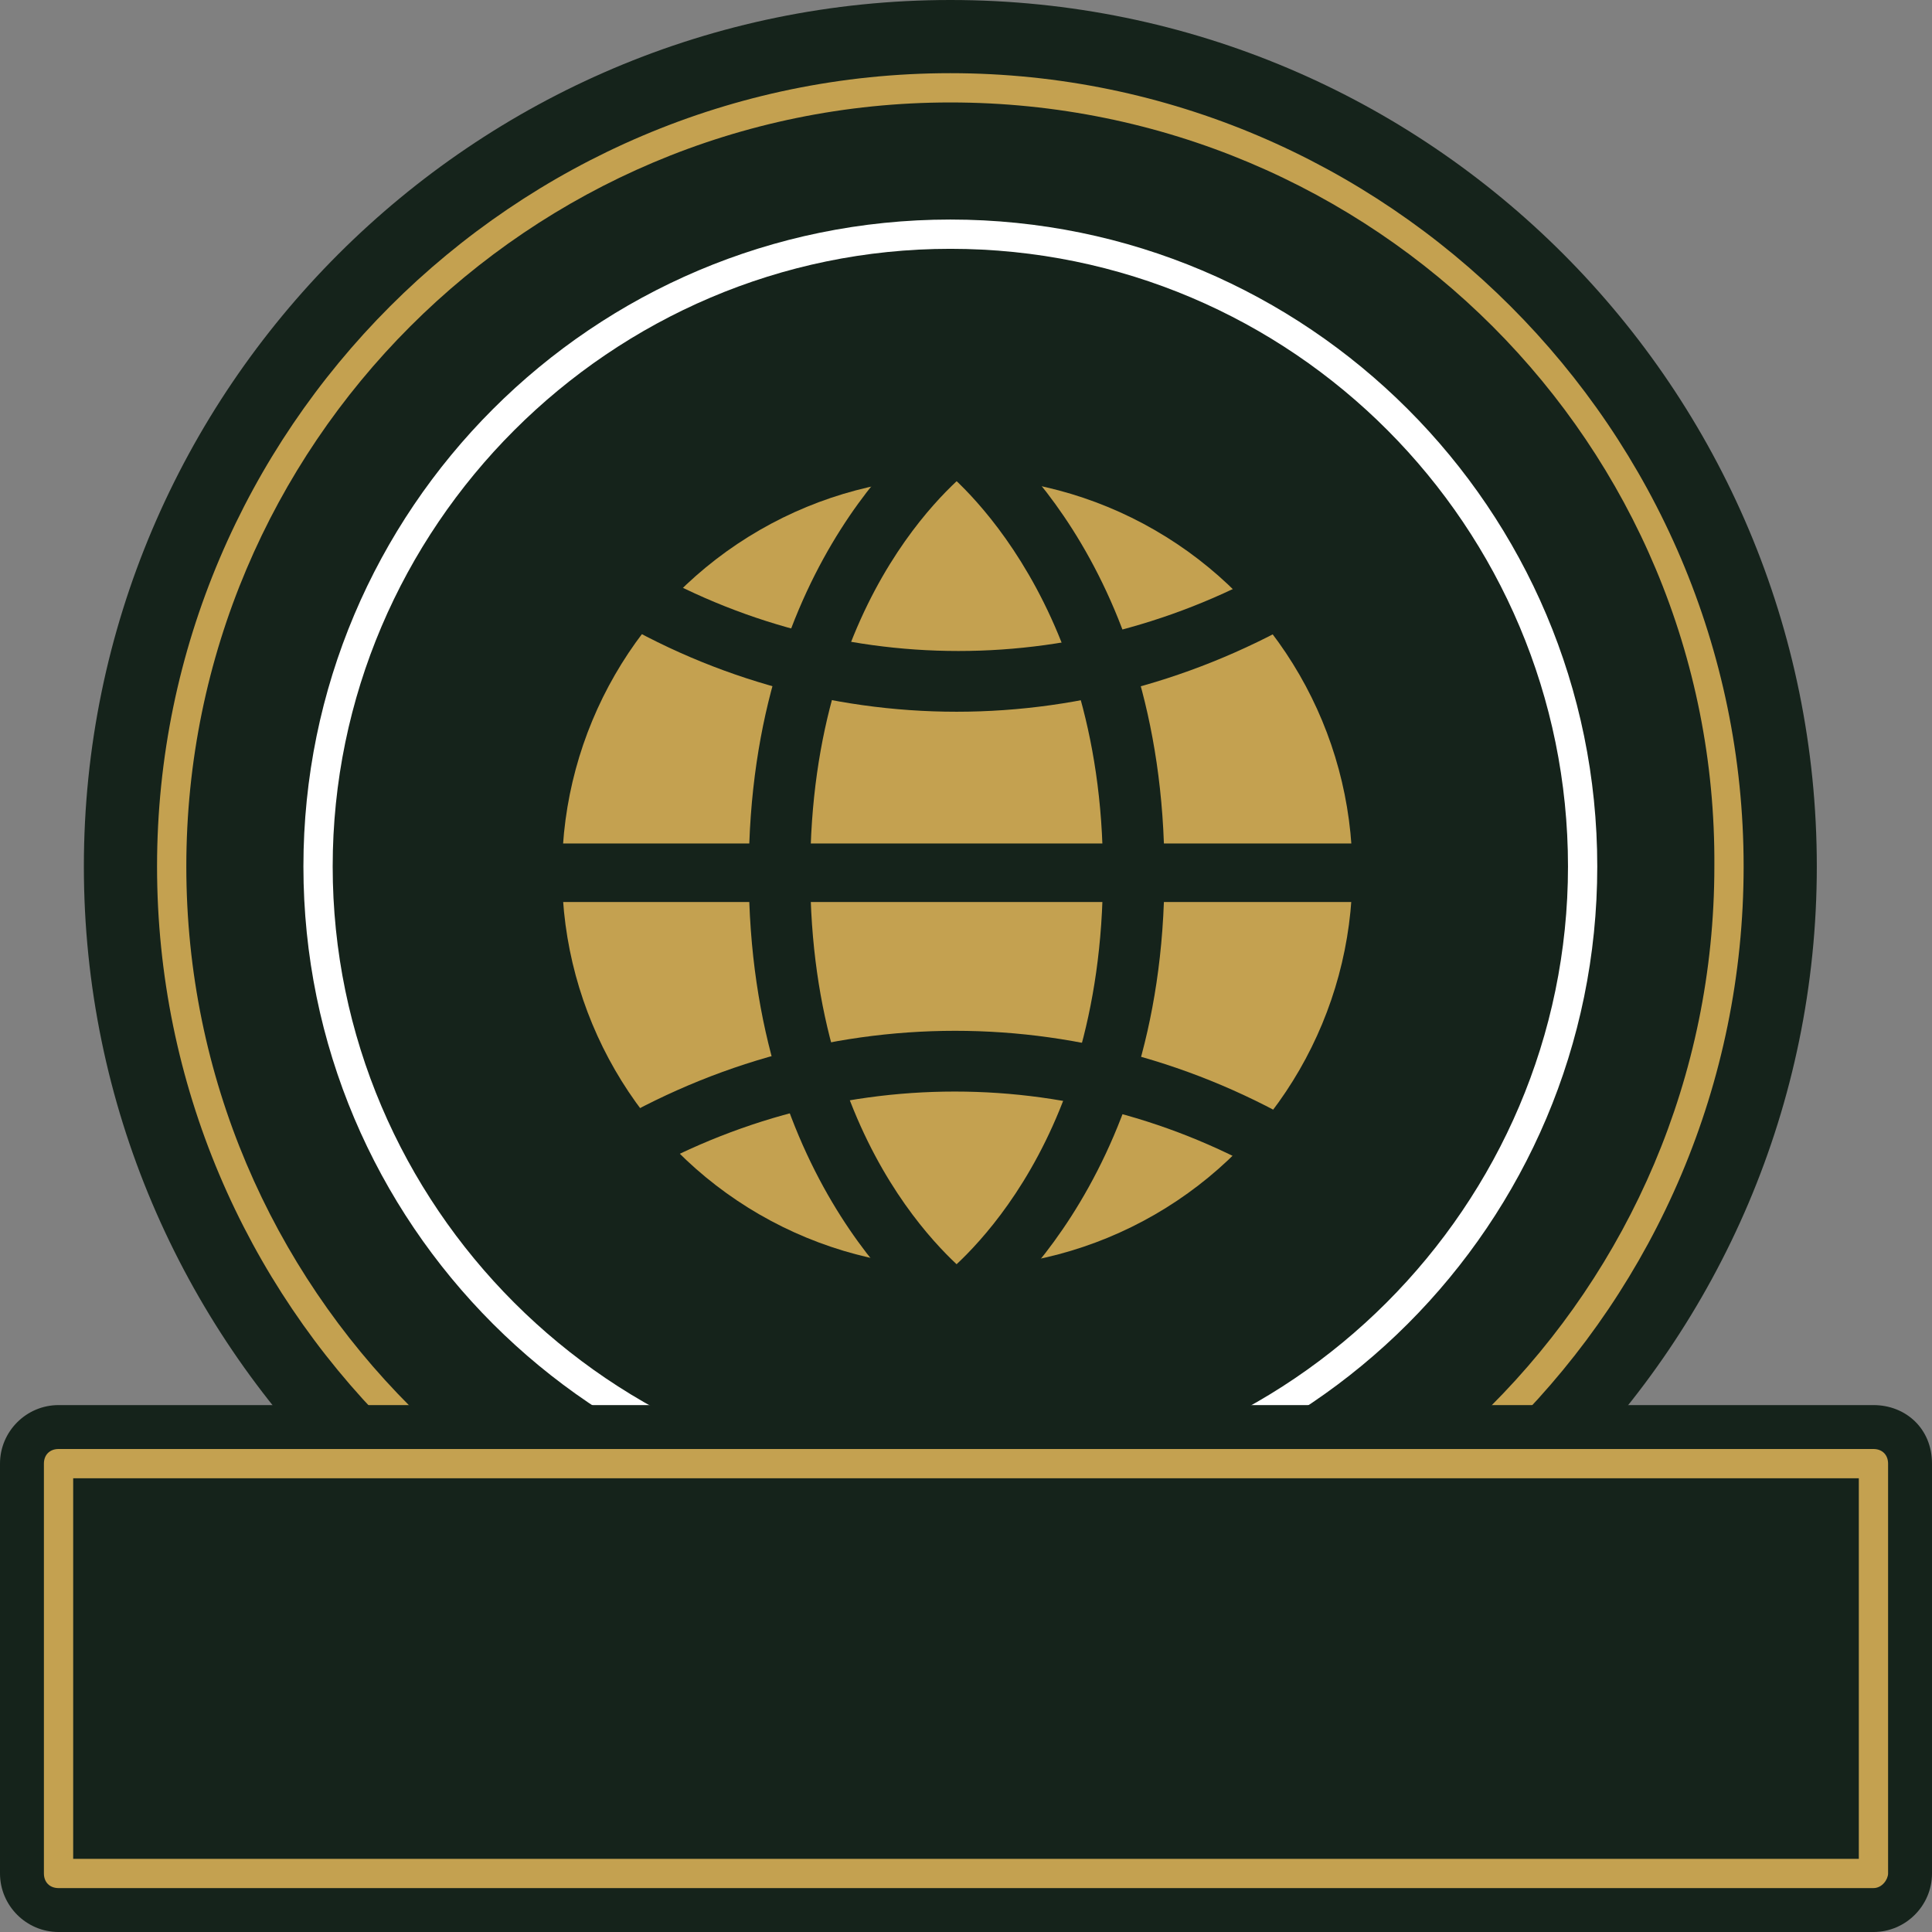
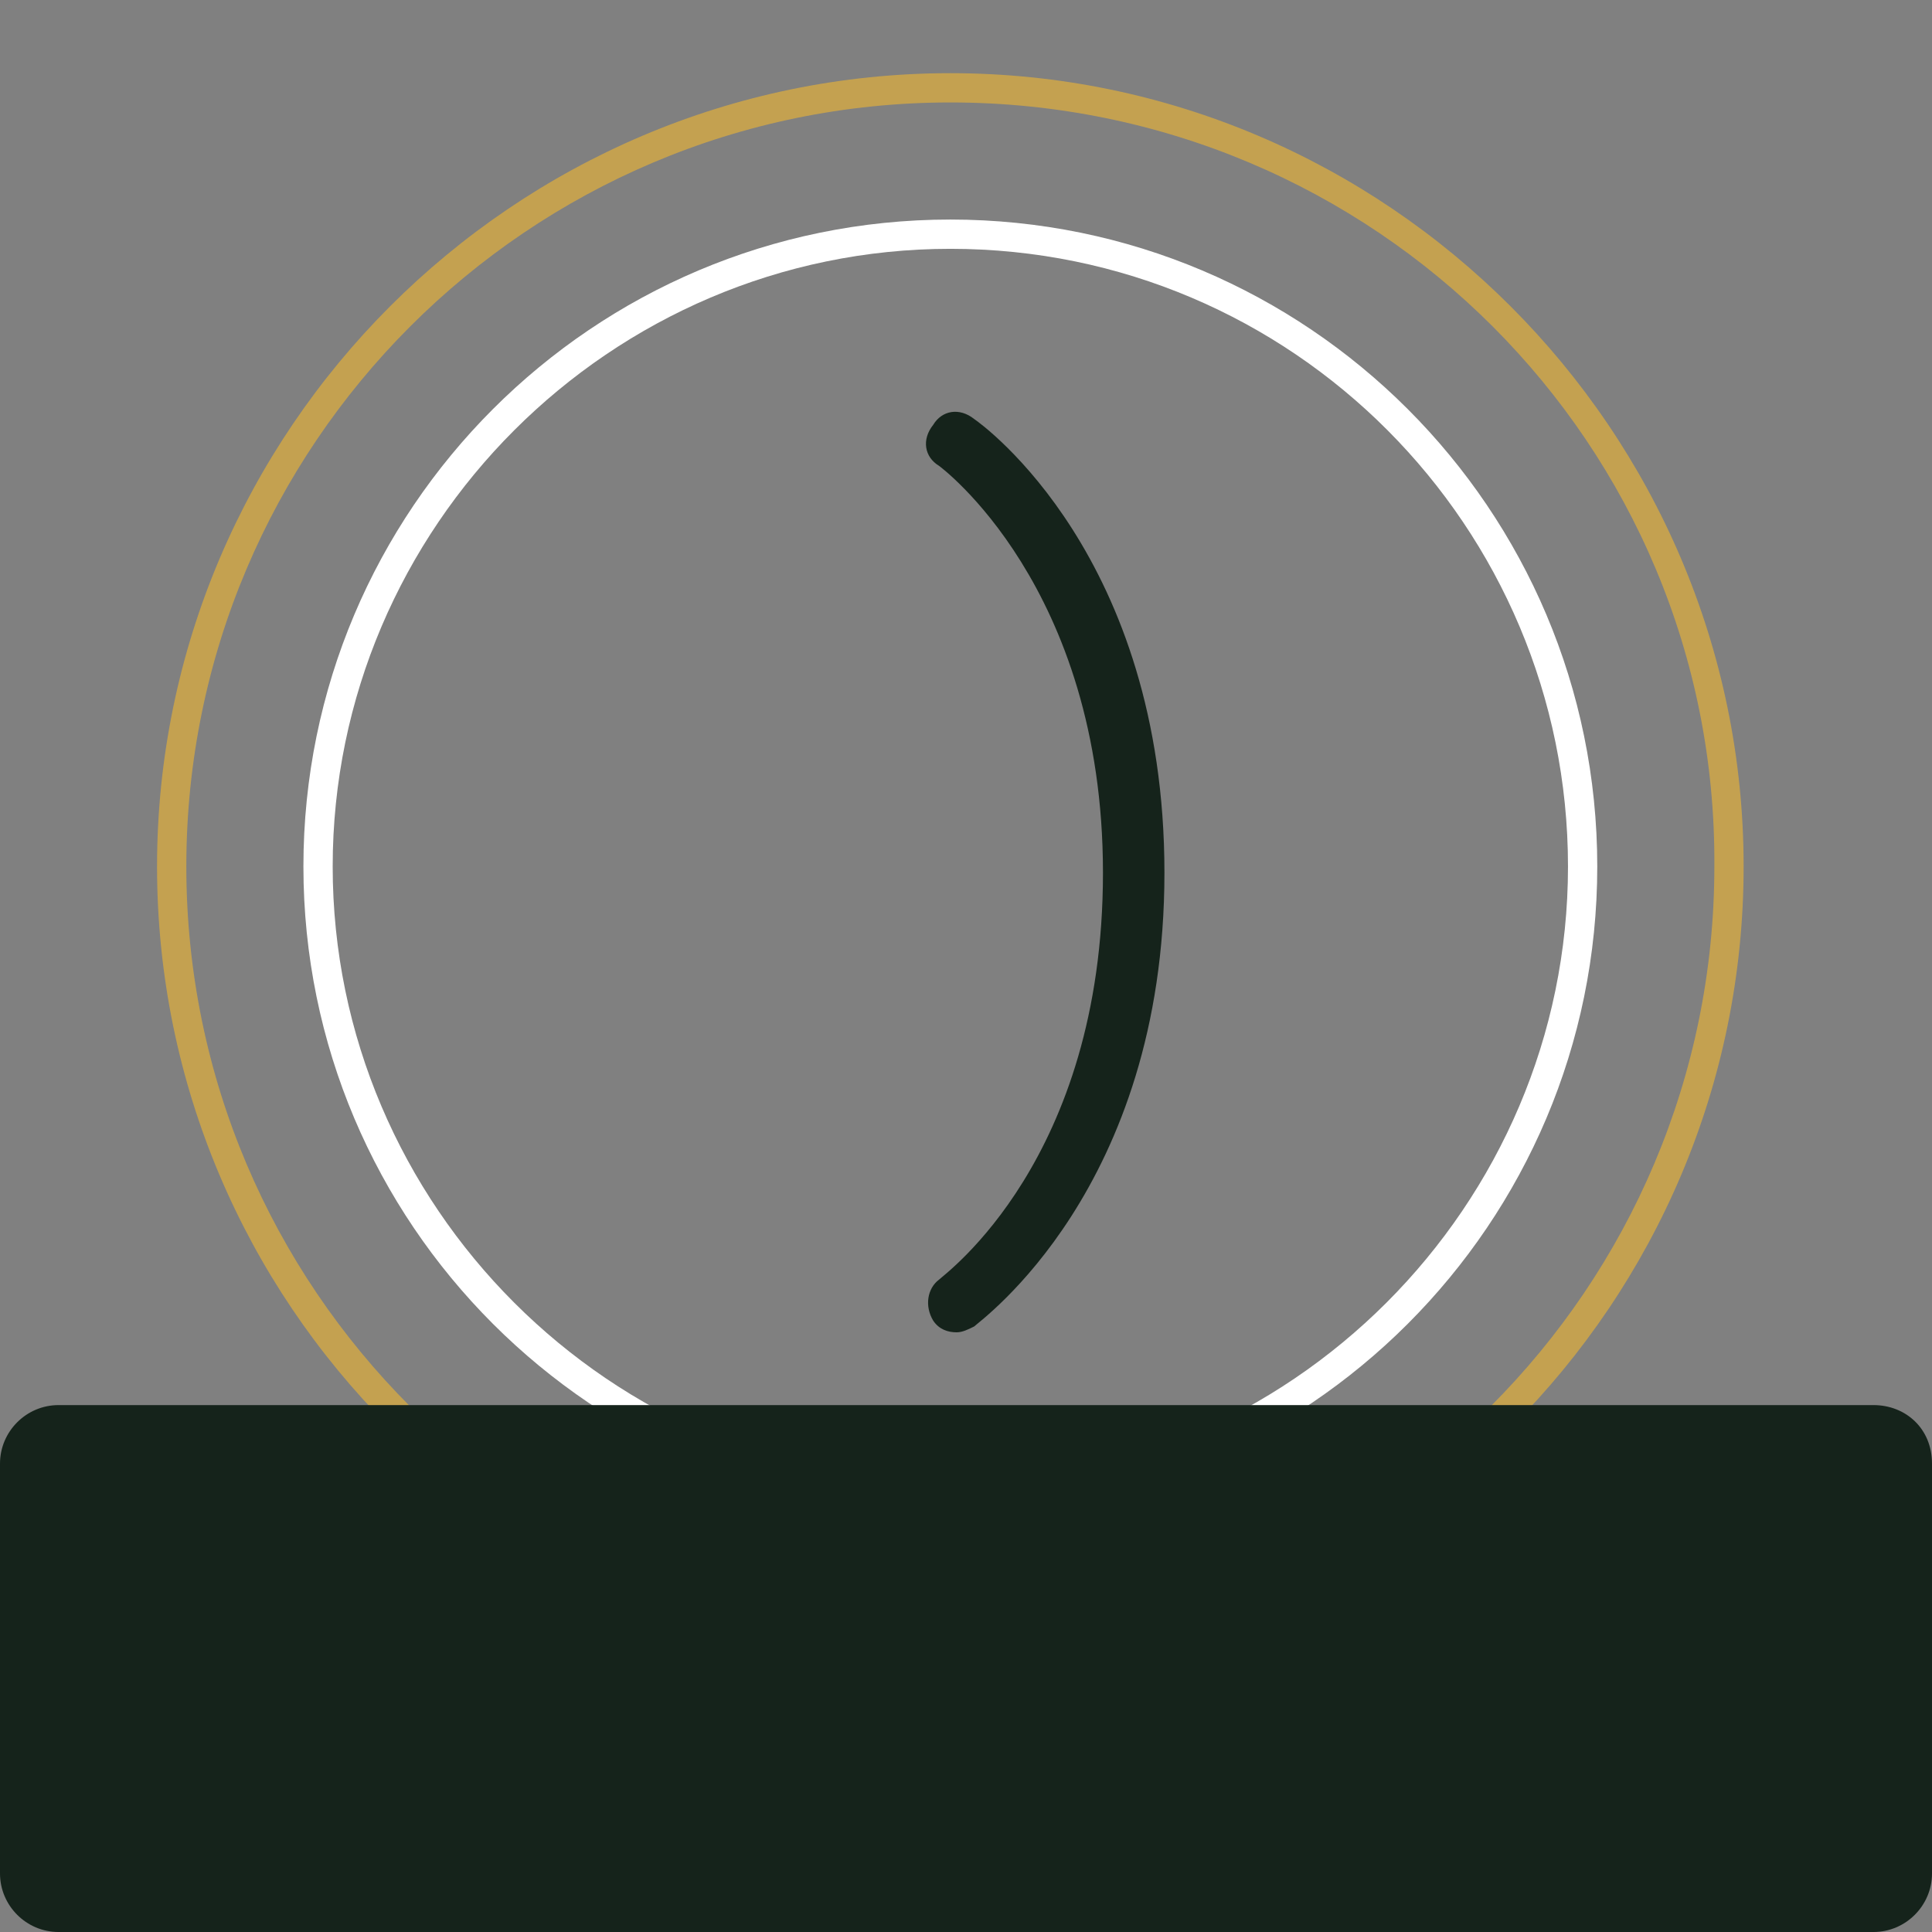
<svg xmlns="http://www.w3.org/2000/svg" viewBox="0 0 66 66">
  <rect x="0" y="0" width="66" height="66" fill="#808080" stroke="none" />
-   <path d="M32.465 0c-16.3 0-29.6 13.3-29.6 29.6s13.3 29.6 29.6 29.6 29.6-13.3 29.6-29.6S48.865 0 32.465 0z" fill="#15231b" />
  <path d="M32.465 56.7c-15 0-27.1-12.2-27.1-27.1s12.2-27.1 27.1-27.1 27.1 12.2 27.1 27.1-12.1 27.1-27.1 27.1zm0-53.2c-14.4 0-26.1 11.7-26.1 26.1 0 14.4 11.7 26.1 26.1 26.1 14.4 0 26.1-11.7 26.1-26.1.1-14.4-11.6-26.1-26.1-26.1z" fill="#c4a150" />
  <path d="M32.465 51.7c-12.2 0-22.1-9.9-22.1-22.1 0-12.2 9.9-22.1 22.1-22.1s22.1 9.9 22.1 22.1c0 12.2-9.9 22.1-22.1 22.1zm0-43.2c-11.6 0-21.1 9.5-21.1 21.1 0 11.6 9.5 21.1 21.1 21.1 11.6 0 21.1-9.5 21.1-21.1 0-11.6-9.4-21.1-21.1-21.1z" fill="#fff" />
  <g>
-     <circle cx="32.7" cy="29.8" r="13.5" fill="#c4a150" />
    <g fill="#15231b">
      <path d="M32.679 45.514c-.3 0-.6-.1-.8-.4-.3-.5-.2-1.1.2-1.4.2-.2 5.6-4.1 5.6-13.9s-5.6-13.9-5.6-13.9c-.5-.3-.6-.9-.2-1.4.3-.5.9-.6 1.4-.2.3.2 6.5 4.7 6.5 15.5s-6.3 15.3-6.5 15.5c-.2.1-.4.2-.6.2z" />
-       <path d="M32.679 45.514c-.2 0-.4-.1-.6-.2-.3-.2-6.5-4.7-6.5-15.5s6.2-15.3 6.5-15.5c.5-.3 1.1-.2 1.4.2.3.5.2 1.1-.2 1.4-.2.2-5.6 4.1-5.6 13.9s5.4 13.7 5.6 13.9c.4.3.6.9.2 1.4-.2.2-.5.4-.8.4z" />
-       <path d="M32.679 24.314c-4.3 0-8.6-1.2-12.4-3.6-.5-.3-.6-.9-.3-1.4.3-.5.9-.6 1.4-.3 7 4.3 15.7 4.3 22.8 0 .4-.3 1-.2 1.3.3.3.5.1 1.1-.3 1.4-3.9 2.4-8.2 3.6-12.5 3.6zM20.779 40.714c-.3 0-.7-.2-.9-.5-.3-.5-.1-1.1.3-1.4 7.7-4.8 17.2-4.8 24.9 0 .5.3.6.9.3 1.4-.3.5-.9.6-1.4.3-7-4.3-15.7-4.3-22.8 0-.1.1-.2.2-.4.2zM48.179 30.814h-31c-.6 0-1-.4-1-1s.4-1 1-1h31c.6 0 1 .4 1 1s-.4 1-1 1z" />
    </g>
  </g>
  <g>
    <path d="M64 48H2c-1.1 0-2 .9-2 2v14c0 1.1.9 2 2 2h62c1.1 0 2-.9 2-2V50c0-1.2-.9-2-2-2z" fill="#15231b" />
-     <path d="M64 64.5H2c-.3 0-.5-.2-.5-.5V50c0-.3.2-.5.5-.5h62c.3 0 .5.2.5.5v14c0 .2-.2.5-.5.5zm-61.5-1h61v-13h-61v13z" fill="#c4a150" />
  </g>
</svg>